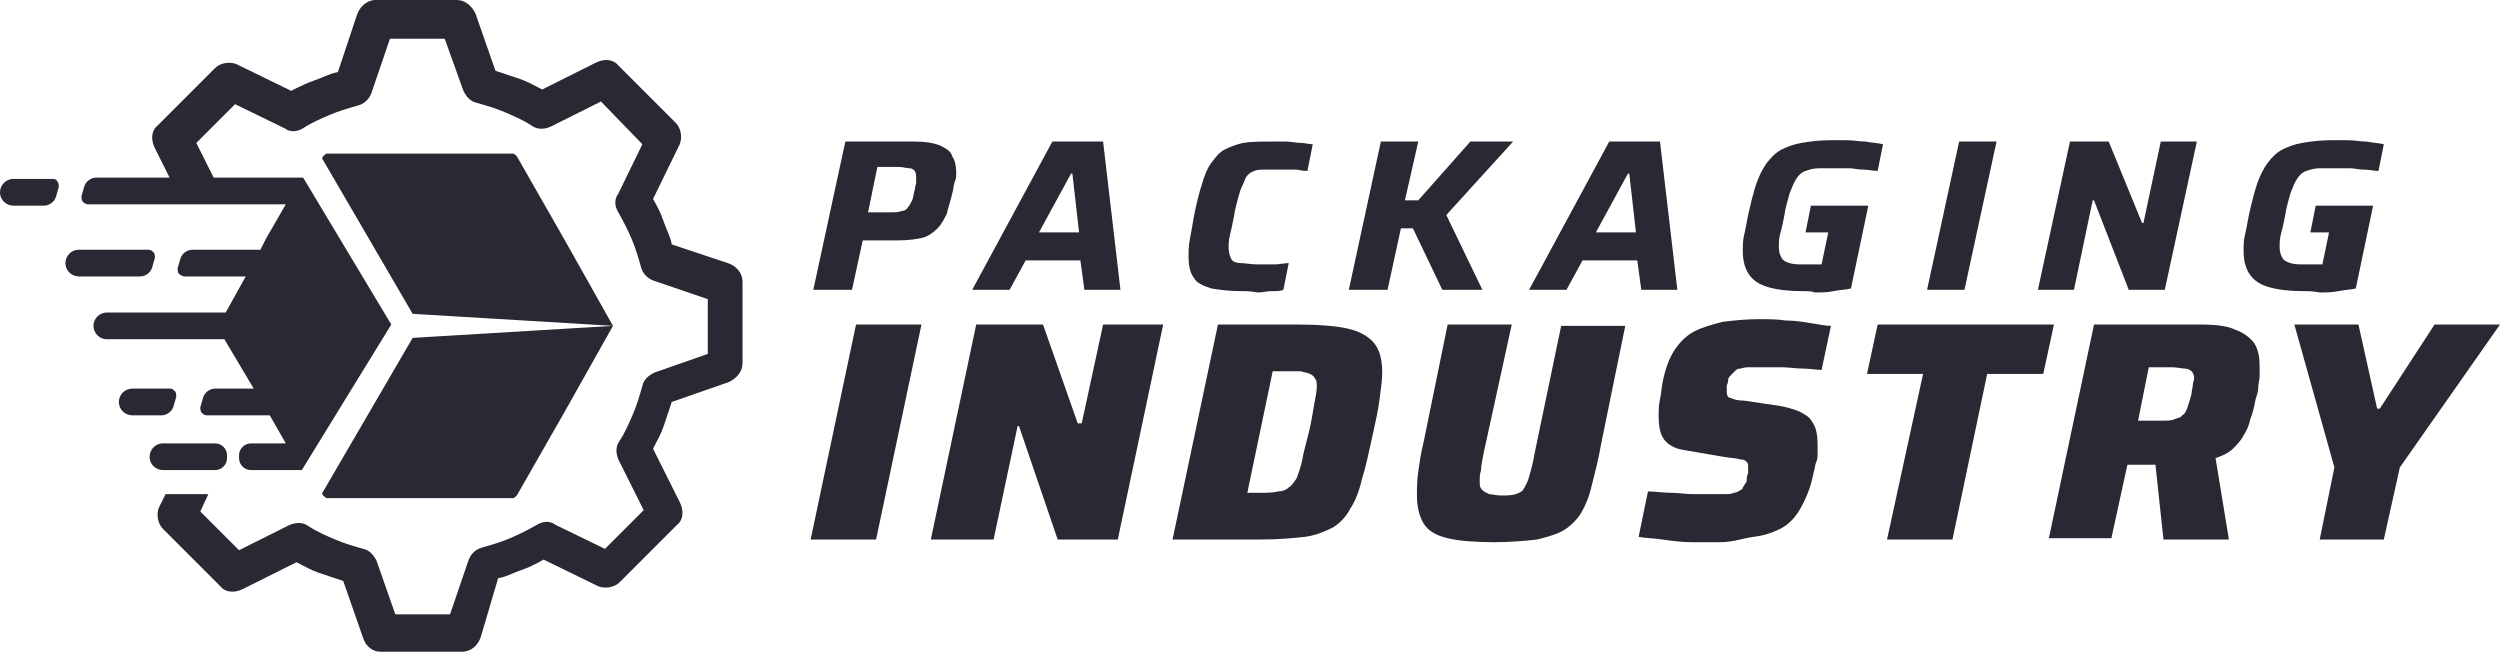
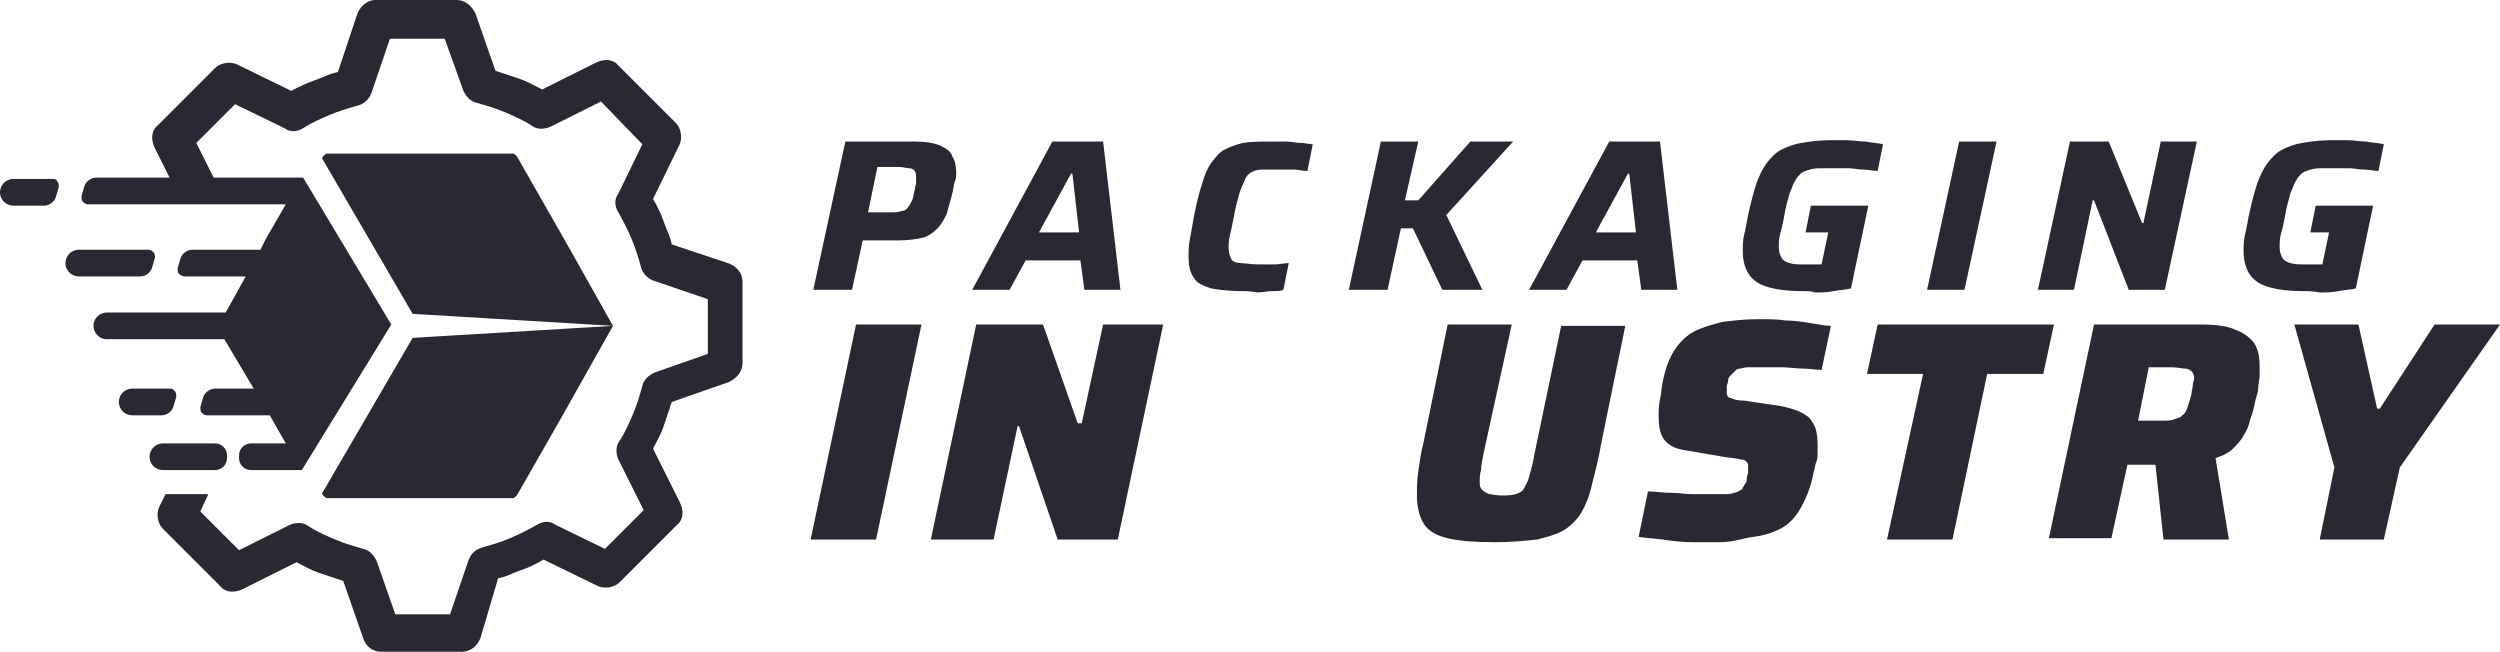
<svg xmlns="http://www.w3.org/2000/svg" version="1.1" id="Layer_1" x="0px" y="0px" width="187.2px" height="48.8px" viewBox="0 0 187.2 48.8" style="enable-background:new 0 0 187.2 48.8;" xml:space="preserve">
  <style type="text/css">
	.st0{fill:#282932;}
	.st1{fill-rule:evenodd;clip-rule:evenodd;fill:#282932;}
</style>
  <g>
    <path class="st0" d="M60.9,21.7l2.4-11.1h5.2c0.8,0,1.4,0.1,1.9,0.3c0.4,0.2,0.8,0.4,0.9,0.8c0.2,0.3,0.3,0.7,0.3,1.2   c0,0.2,0,0.5-0.1,0.7s-0.1,0.6-0.2,0.9c-0.1,0.5-0.3,1-0.4,1.5c-0.2,0.4-0.4,0.8-0.7,1.1c-0.3,0.3-0.7,0.6-1.1,0.7S68,18,67.3,18   h-2.7l-0.8,3.7H60.9z M65,15.9h1.6c0.4,0,0.7,0,0.9-0.1c0.2,0,0.4-0.1,0.5-0.3c0.1-0.1,0.2-0.3,0.3-0.5c0.1-0.2,0.1-0.5,0.2-0.8   c0-0.2,0.1-0.4,0.1-0.5c0-0.1,0-0.3,0-0.4c0-0.2,0-0.3-0.1-0.5c-0.1-0.1-0.2-0.2-0.4-0.2c-0.2,0-0.5-0.1-0.8-0.1h-1.6L65,15.9z" />
    <path class="st0" d="M72.8,21.7l6-11.1h3.8l1.3,11.1h-2.7l-0.3-2.2h-4.1l-1.2,2.2H72.8z M77.8,17.4h3L80.3,13h-0.1L77.8,17.4z" />
    <path class="st0" d="M93,21.8c-1,0-1.7-0.1-2.3-0.2c-0.6-0.2-1.1-0.4-1.3-0.8c-0.3-0.4-0.4-0.9-0.4-1.6c0-0.4,0-0.8,0.1-1.3   c0.1-0.5,0.2-1.1,0.3-1.7c0.2-1,0.4-1.8,0.6-2.4c0.2-0.7,0.4-1.2,0.7-1.6c0.3-0.4,0.6-0.8,1-1c0.4-0.2,0.9-0.4,1.4-0.5   c0.6-0.1,1.3-0.1,2.1-0.1c0.3,0,0.7,0,1.1,0c0.4,0,0.7,0.1,1.1,0.1c0.3,0,0.6,0.1,0.9,0.1l-0.4,2c-0.4,0-0.7-0.1-0.9-0.1   c-0.3,0-0.5,0-0.7,0c-0.2,0-0.4,0-0.5,0c-0.5,0-0.9,0-1.3,0s-0.6,0.1-0.8,0.2c-0.2,0.1-0.4,0.3-0.5,0.6c-0.1,0.3-0.3,0.6-0.4,1   c-0.1,0.4-0.3,1-0.4,1.7c-0.1,0.5-0.2,1-0.3,1.4s-0.1,0.7-0.1,1c0,0.3,0.1,0.6,0.2,0.8s0.4,0.3,0.7,0.3s0.8,0.1,1.3,0.1   c0.3,0,0.7,0,1.2,0c0.4,0,0.8-0.1,1.1-0.1l-0.4,2c-0.2,0.1-0.5,0.1-0.9,0.1c-0.3,0-0.7,0.1-1,0.1C93.6,21.8,93.3,21.8,93,21.8z" />
    <path class="st0" d="M101,21.7l2.4-11.1h2.8l-1,4.4h1l3.9-4.4h3.2l-5,5.5l2.7,5.6h-3l-2.2-4.6h-0.9l-1,4.6H101z" />
    <path class="st0" d="M114.5,21.7l6-11.1h3.8l1.3,11.1h-2.7l-0.3-2.2h-4.1l-1.2,2.2H114.5z M119.5,17.4h3L122,13h-0.1L119.5,17.4z" />
    <path class="st0" d="M135,21.8c-1.1,0-1.9-0.1-2.6-0.3c-0.7-0.2-1.1-0.5-1.4-0.9c-0.3-0.4-0.5-1-0.5-1.8c0-0.4,0-0.8,0.1-1.2   s0.2-1,0.3-1.5c0.2-0.9,0.4-1.7,0.6-2.3c0.2-0.6,0.5-1.2,0.8-1.6c0.3-0.4,0.7-0.8,1.1-1c0.4-0.2,0.9-0.4,1.5-0.5   c0.6-0.1,1.3-0.2,2.1-0.2c0.4,0,0.9,0,1.3,0c0.5,0,0.9,0.1,1.4,0.1c0.5,0.1,0.9,0.1,1.3,0.2l-0.4,2c-0.3,0-0.7-0.1-1.1-0.1   c-0.4,0-0.7-0.1-1-0.1s-0.6,0-0.8,0c-0.6,0-1.1,0-1.5,0s-0.7,0.1-1,0.2c-0.3,0.1-0.5,0.3-0.7,0.6c-0.2,0.3-0.3,0.6-0.5,1.1   c-0.1,0.4-0.3,1-0.4,1.7c-0.1,0.5-0.2,1-0.3,1.3c-0.1,0.4-0.1,0.7-0.1,1c0,0.4,0.1,0.6,0.2,0.8c0.1,0.2,0.3,0.3,0.6,0.4   c0.3,0.1,0.7,0.1,1.1,0.1c0.1,0,0.3,0,0.4,0c0.2,0,0.3,0,0.5,0s0.3,0,0.4,0l0.5-2.4h-1.7l0.4-2h4.3l-1.3,6.2   c-0.4,0.1-0.8,0.1-1.3,0.2s-0.9,0.1-1.4,0.1C135.7,21.8,135.3,21.8,135,21.8z" />
    <path class="st0" d="M144.3,21.7l2.4-11.1h2.8l-2.4,11.1H144.3z" />
    <path class="st0" d="M152.6,21.7l2.4-11.1h2.9l2.5,6.1h0.1l1.3-6.1h2.7l-2.4,11.1h-2.7l-2.6-6.7h-0.1l-1.4,6.7H152.6z" />
    <path class="st0" d="M172.5,21.8c-1.1,0-1.9-0.1-2.6-0.3c-0.7-0.2-1.1-0.5-1.4-0.9c-0.3-0.4-0.5-1-0.5-1.8c0-0.4,0-0.8,0.1-1.2   s0.2-1,0.3-1.5c0.2-0.9,0.4-1.7,0.6-2.3c0.2-0.6,0.5-1.2,0.8-1.6c0.3-0.4,0.7-0.8,1.1-1c0.4-0.2,0.9-0.4,1.5-0.5   c0.6-0.1,1.3-0.2,2.1-0.2c0.4,0,0.9,0,1.3,0c0.5,0,0.9,0.1,1.4,0.1c0.5,0.1,0.9,0.1,1.3,0.2l-0.4,2c-0.3,0-0.7-0.1-1.1-0.1   c-0.4,0-0.7-0.1-1-0.1s-0.6,0-0.8,0c-0.6,0-1.1,0-1.5,0s-0.7,0.1-1,0.2c-0.3,0.1-0.5,0.3-0.7,0.6c-0.2,0.3-0.3,0.6-0.5,1.1   c-0.1,0.4-0.3,1-0.4,1.7c-0.1,0.5-0.2,1-0.3,1.3c-0.1,0.4-0.1,0.7-0.1,1c0,0.4,0.1,0.6,0.2,0.8c0.1,0.2,0.3,0.3,0.6,0.4   c0.3,0.1,0.7,0.1,1.1,0.1c0.1,0,0.3,0,0.4,0c0.2,0,0.3,0,0.5,0s0.3,0,0.4,0l0.5-2.4H173l0.4-2h4.3l-1.3,6.2   c-0.4,0.1-0.8,0.1-1.3,0.2s-0.9,0.1-1.4,0.1C173.2,21.8,172.8,21.8,172.5,21.8z" />
    <path class="st0" d="M60.7,40.4l3.4-16.1H69l-3.4,16.1H60.7z" />
    <path class="st0" d="M69.7,40.4l3.4-16.1h5l2.6,7.4H81l1.6-7.4h4.5l-3.4,16.1h-4.5l-2.9-8.5h-0.1l-1.8,8.5H69.7z" />
-     <path class="st0" d="M87.8,40.4l3.4-16.1H97c1.7,0,3,0.1,3.9,0.3c0.9,0.2,1.6,0.6,2,1.1c0.4,0.5,0.6,1.2,0.6,2.2   c0,0.6-0.1,1.2-0.2,2c-0.1,0.8-0.3,1.7-0.5,2.6c-0.3,1.3-0.5,2.4-0.8,3.3c-0.2,0.9-0.5,1.7-0.9,2.3c-0.3,0.6-0.8,1.1-1.3,1.4   c-0.6,0.3-1.3,0.6-2.1,0.7c-0.9,0.1-2,0.2-3.4,0.2H87.8z M93.4,36.9h1c0.5,0,0.9,0,1.3-0.1c0.3,0,0.6-0.1,0.8-0.3   c0.2-0.1,0.4-0.4,0.6-0.7c0.1-0.3,0.3-0.8,0.4-1.3c0.1-0.6,0.3-1.3,0.5-2.1c0.2-0.8,0.3-1.5,0.4-2.1c0.1-0.5,0.2-1,0.2-1.3   c0-0.3,0-0.5-0.1-0.6c-0.1-0.2-0.2-0.3-0.4-0.4c-0.2-0.1-0.4-0.1-0.7-0.2c-0.3,0-0.6,0-1.1,0h-1L93.4,36.9z" />
    <path class="st0" d="M111.9,40.6c-1.5,0-2.7-0.1-3.5-0.3c-0.9-0.2-1.5-0.6-1.8-1.1c-0.3-0.5-0.5-1.2-0.5-2.1c0-0.5,0-1.1,0.1-1.8   c0.1-0.7,0.2-1.4,0.4-2.2l1.8-8.8h4.8l-2.1,9.6c-0.1,0.5-0.2,1-0.2,1.3c-0.1,0.3-0.1,0.6-0.1,0.9c0,0.2,0,0.4,0.2,0.6   c0.1,0.1,0.3,0.2,0.5,0.3c0.2,0,0.5,0.1,0.9,0.1c0.4,0,0.8,0,1.1-0.1s0.5-0.2,0.6-0.4c0.1-0.2,0.3-0.5,0.4-0.9   c0.1-0.4,0.3-1,0.4-1.7l2-9.6h4.8l-1.8,8.8c-0.2,1.2-0.5,2.3-0.7,3.1c-0.2,0.9-0.5,1.6-0.8,2.1s-0.8,1-1.3,1.3s-1.2,0.5-2,0.7   C114.2,40.5,113.1,40.6,111.9,40.6z" />
    <path class="st0" d="M128.8,40.6c-0.7,0-1.4,0-2.1,0c-0.8,0-1.5-0.1-2.2-0.2c-0.7-0.1-1.3-0.1-1.8-0.2l0.7-3.4   c0.6,0,1.1,0.1,1.7,0.1c0.6,0,1.1,0.1,1.6,0.1c0.5,0,0.9,0,1.3,0c0.5,0,0.8,0,1.1,0c0.3,0,0.6,0,0.7-0.1c0.2,0,0.4-0.1,0.5-0.2   c0.1,0,0.2-0.1,0.2-0.2c0.1-0.1,0.1-0.2,0.2-0.3c0.1-0.1,0.1-0.2,0.1-0.4s0.1-0.3,0.1-0.4c0-0.1,0-0.3,0-0.4c0-0.2,0-0.3-0.1-0.4   c-0.1-0.1-0.2-0.2-0.5-0.2c-0.3-0.1-0.7-0.1-1.3-0.2l-2.9-0.5c-0.7-0.1-1.2-0.4-1.5-0.8c-0.3-0.4-0.4-1-0.4-1.8   c0-0.4,0-0.7,0.1-1.2c0.1-0.4,0.1-0.8,0.2-1.3c0.2-1,0.5-1.8,0.9-2.4s0.9-1.1,1.5-1.4c0.6-0.3,1.3-0.5,2.1-0.7   c0.8-0.1,1.7-0.2,2.7-0.2c0.7,0,1.4,0,2,0.1c0.7,0,1.3,0.1,1.9,0.2c0.6,0.1,1.1,0.2,1.5,0.2l-0.7,3.3c-0.4,0-0.9-0.1-1.4-0.1   c-0.5,0-1.1-0.1-1.6-0.1c-0.6,0-1.1,0-1.6,0c-0.4,0-0.7,0-0.9,0c-0.3,0-0.5,0.1-0.6,0.1c-0.2,0-0.3,0.1-0.4,0.2   c-0.1,0.1-0.2,0.2-0.3,0.3s-0.2,0.2-0.2,0.4s-0.1,0.3-0.1,0.4c0,0.1,0,0.3,0,0.5c0,0.2,0.1,0.4,0.3,0.4c0.2,0.1,0.5,0.2,1,0.2   l2.7,0.4c0.5,0.1,0.9,0.2,1.4,0.4c0.4,0.2,0.8,0.4,1,0.8c0.3,0.4,0.4,1,0.4,1.7c0,0.2,0,0.4,0,0.6s0,0.5-0.1,0.7s-0.1,0.5-0.2,0.8   c-0.2,1.1-0.6,2-1,2.7c-0.4,0.7-0.9,1.2-1.5,1.5c-0.6,0.3-1.2,0.5-2,0.6S129.8,40.6,128.8,40.6z" />
    <path class="st0" d="M141.3,40.4L144,28h-4.2l0.8-3.7h13.2L153,28h-4.2l-2.6,12.4H141.3z" />
    <path class="st0" d="M153.4,40.4l3.4-16.1h7.9c1.2,0,2.1,0.1,2.7,0.4c0.6,0.2,1.1,0.6,1.4,1c0.3,0.5,0.4,1,0.4,1.8   c0,0.2,0,0.5,0,0.7c0,0.2-0.1,0.5-0.1,0.8s-0.1,0.6-0.2,0.9c-0.1,0.5-0.2,1-0.4,1.5c-0.1,0.5-0.3,0.9-0.5,1.2   c-0.2,0.4-0.5,0.7-0.8,1c-0.3,0.3-0.7,0.5-1.3,0.7l1,6.1h-4.9l-0.6-5.6c-0.1,0-0.2,0-0.3,0c-0.1,0-0.2,0-0.3,0h-1.5l-1.2,5.5H153.4   z M160.1,31.5h1.7c0.4,0,0.8,0,1-0.1s0.5-0.1,0.6-0.3c0.2-0.1,0.3-0.3,0.4-0.6c0.1-0.3,0.2-0.6,0.3-1c0-0.2,0.1-0.5,0.1-0.7   c0-0.2,0.1-0.3,0.1-0.5c0-0.2-0.1-0.4-0.2-0.5c-0.1-0.1-0.3-0.2-0.5-0.2c-0.2,0-0.6-0.1-1-0.1h-1.7L160.1,31.5z" />
    <path class="st0" d="M173.7,40.4l1.1-5.4l-3-10.7h4.8l1.4,6.3h0.2l4.1-6.3h4.9L179.7,35l-1.2,5.4H173.7z" />
  </g>
  <path class="st1" d="M45.9,24.4l-15,0.9l-6.7,11.5c-0.1,0.1-0.1,0.2,0,0.3c0.1,0.1,0.2,0.2,0.3,0.2h6.6h7.3c0.1,0,0.2-0.1,0.3-0.2  l3.6-6.3L45.9,24.4C46,24.4,46,24.4,45.9,24.4l-3.6-6.4l-3.6-6.3c-0.1-0.1-0.2-0.2-0.3-0.2h-7.3h-6.6c-0.1,0-0.2,0.1-0.3,0.2  c-0.1,0.1-0.1,0.2,0,0.3l6.7,11.5L45.9,24.4z M33.3,2.9h-4.1l-1.4,4.1c-0.2,0.5-0.6,0.8-1,0.9c-0.7,0.2-1.4,0.4-2.1,0.7  c-0.7,0.3-1.4,0.6-2,1c-0.5,0.3-1,0.3-1.4,0l-3.7-1.8l-2.9,2.9l1.3,2.6h6.7l6.6,11l-6.7,10.9h-3.8c-0.5,0-0.9-0.4-0.9-0.9v-0.2  c0-0.5,0.4-0.9,0.9-0.9h2.6l-1.2-2.1h-4.7c-0.2,0-0.3-0.1-0.4-0.2c-0.1-0.1-0.1-0.3-0.1-0.4l0.2-0.7c0.1-0.4,0.5-0.7,0.9-0.7H19  l-2.2-3.7H8c-0.6,0-1-0.5-1-1l0,0c0-0.6,0.5-1,1-1h8.9l1.5-2.7h-4.6c-0.1,0-0.3-0.1-0.4-0.2c-0.1-0.1-0.1-0.3-0.1-0.4l0.2-0.7  c0.1-0.4,0.5-0.7,0.9-0.7h5.1l0.4-0.8l1.5-2.6H6.6c-0.2,0-0.3-0.1-0.4-0.2c-0.1-0.1-0.1-0.3-0.1-0.4l0.2-0.7  c0.1-0.4,0.5-0.7,0.9-0.7h5.5l-1.1-2.2c-0.3-0.6-0.3-1.3,0.2-1.7l4.3-4.3l0,0c0.4-0.4,1.1-0.5,1.6-0.3l4.1,2C22.4,6.5,23,6.2,23.6,6  c0.6-0.2,1.1-0.5,1.7-0.6l1.4-4.2C26.9,0.5,27.5,0,28.1,0h6.1v0c0.6,0,1.1,0.4,1.4,1l1.5,4.3c0.6,0.2,1.2,0.4,1.8,0.6  c0.6,0.2,1.1,0.5,1.7,0.8l4-2c0.6-0.3,1.3-0.3,1.7,0.2l4.3,4.3l0,0c0.4,0.4,0.5,1.1,0.3,1.6l-2,4.1c0.3,0.5,0.6,1.1,0.8,1.7  c0.2,0.6,0.5,1.1,0.6,1.7l4.2,1.4c0.6,0.2,1.1,0.7,1.1,1.4v6.1h0c0,0.6-0.4,1.1-1,1.4l-4.3,1.5c-0.2,0.6-0.4,1.2-0.6,1.8  c-0.2,0.6-0.5,1.1-0.8,1.7l2,4c0.3,0.6,0.3,1.3-0.2,1.7l-4.3,4.3l0,0c-0.4,0.4-1.1,0.5-1.6,0.3l-4.1-2c-0.5,0.3-1.1,0.6-1.7,0.8  c-0.6,0.2-1.1,0.5-1.7,0.6L36,47.7c-0.2,0.6-0.7,1.1-1.4,1.1h-6.1v0c-0.6,0-1.1-0.4-1.3-1l-1.5-4.3c-0.6-0.2-1.2-0.4-1.8-0.6  c-0.6-0.2-1.1-0.5-1.7-0.8l-4,2c-0.6,0.3-1.3,0.3-1.7-0.2l-4.3-4.3l0,0c-0.4-0.4-0.5-1.1-0.3-1.6l0.5-1h3.2l-0.6,1.3l2.9,2.9  l3.8-1.9c0.5-0.2,1-0.2,1.4,0.1c0.6,0.4,1.3,0.7,2,1c0.7,0.3,1.4,0.5,2.1,0.7c0.5,0.1,0.8,0.5,1,0.9l0,0l1.4,4h4.1l1.4-4.1  c0.2-0.5,0.6-0.8,1-0.9c0.7-0.2,1.4-0.4,2.1-0.7c0.7-0.3,1.3-0.6,2-1c0.5-0.3,1-0.3,1.4,0l3.7,1.8l2.9-2.9l-1.9-3.8  c-0.2-0.5-0.2-1,0.1-1.4c0.4-0.6,0.7-1.3,1-2c0.3-0.7,0.5-1.4,0.7-2.1c0.1-0.5,0.5-0.8,0.9-1v0l4-1.4v-4.1l-4.1-1.4  c-0.5-0.2-0.8-0.6-0.9-1c-0.2-0.7-0.4-1.4-0.7-2.1c-0.3-0.7-0.6-1.3-1-2c-0.3-0.5-0.3-1,0-1.4l1.8-3.7L45,7.6l-3.8,1.9  c-0.5,0.2-1,0.2-1.4-0.1c-0.6-0.4-1.3-0.7-2-1c-0.7-0.3-1.4-0.5-2.1-0.7c-0.5-0.1-0.8-0.5-1-0.9l0,0L33.3,2.9z M3.9,13.4H1  c-0.6,0-1,0.5-1,1l0,0c0,0.6,0.5,1,1,1h2.3c0.4,0,0.8-0.3,0.9-0.7L4.4,14c0-0.1,0-0.3-0.1-0.4C4.2,13.4,4.1,13.4,3.9,13.4L3.9,13.4z   M11.1,18.7H5.9c-0.6,0-1,0.5-1,1v0c0,0.6,0.5,1,1,1h4.6c0.4,0,0.8-0.3,0.9-0.7l0.2-0.7c0-0.1,0-0.3-0.1-0.4  C11.4,18.8,11.3,18.7,11.1,18.7L11.1,18.7z M12.8,29.1H9.9c-0.6,0-1,0.5-1,1v0c0,0.6,0.5,1,1,1h2.2c0.4,0,0.8-0.3,0.9-0.7l0.2-0.7  c0-0.1,0-0.3-0.1-0.4C13,29.2,12.9,29.1,12.8,29.1L12.8,29.1z M16.1,33.2h-3.9c-0.6,0-1,0.5-1,1l0,0c0,0.6,0.5,1,1,1h3.9  c0.5,0,0.9-0.4,0.9-0.9v-0.2C17,33.6,16.6,33.2,16.1,33.2L16.1,33.2z" />
</svg>